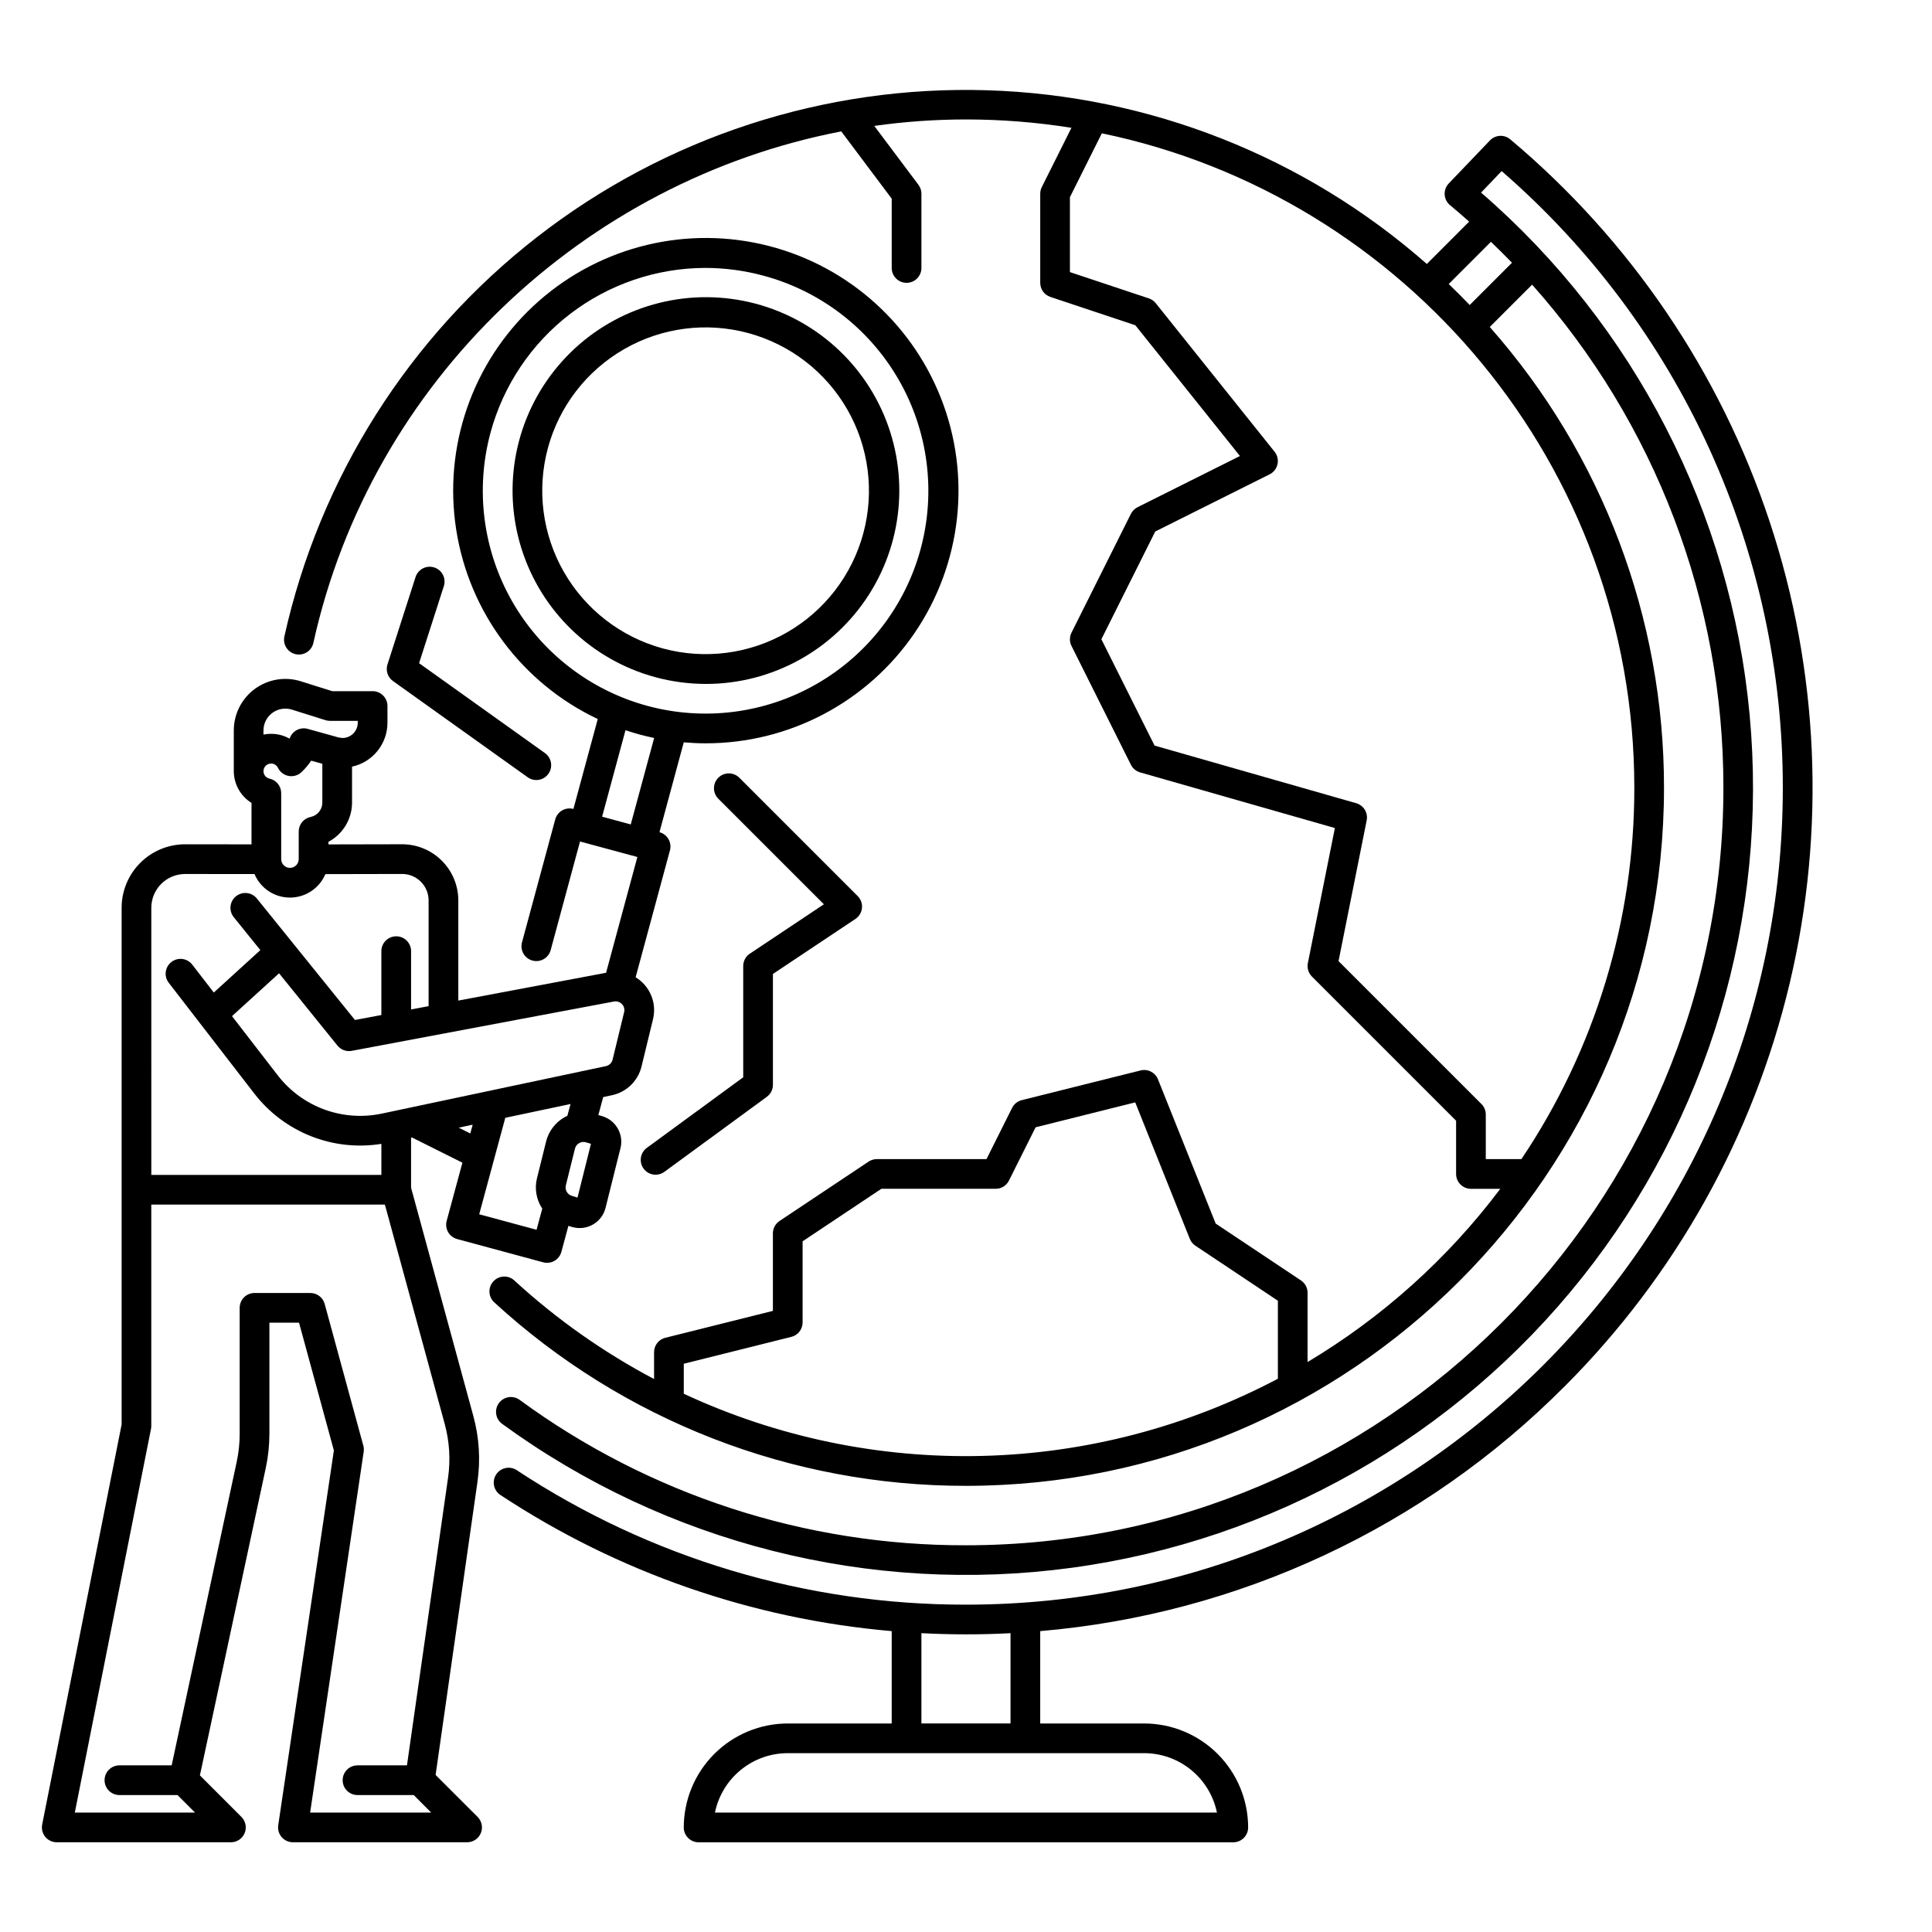
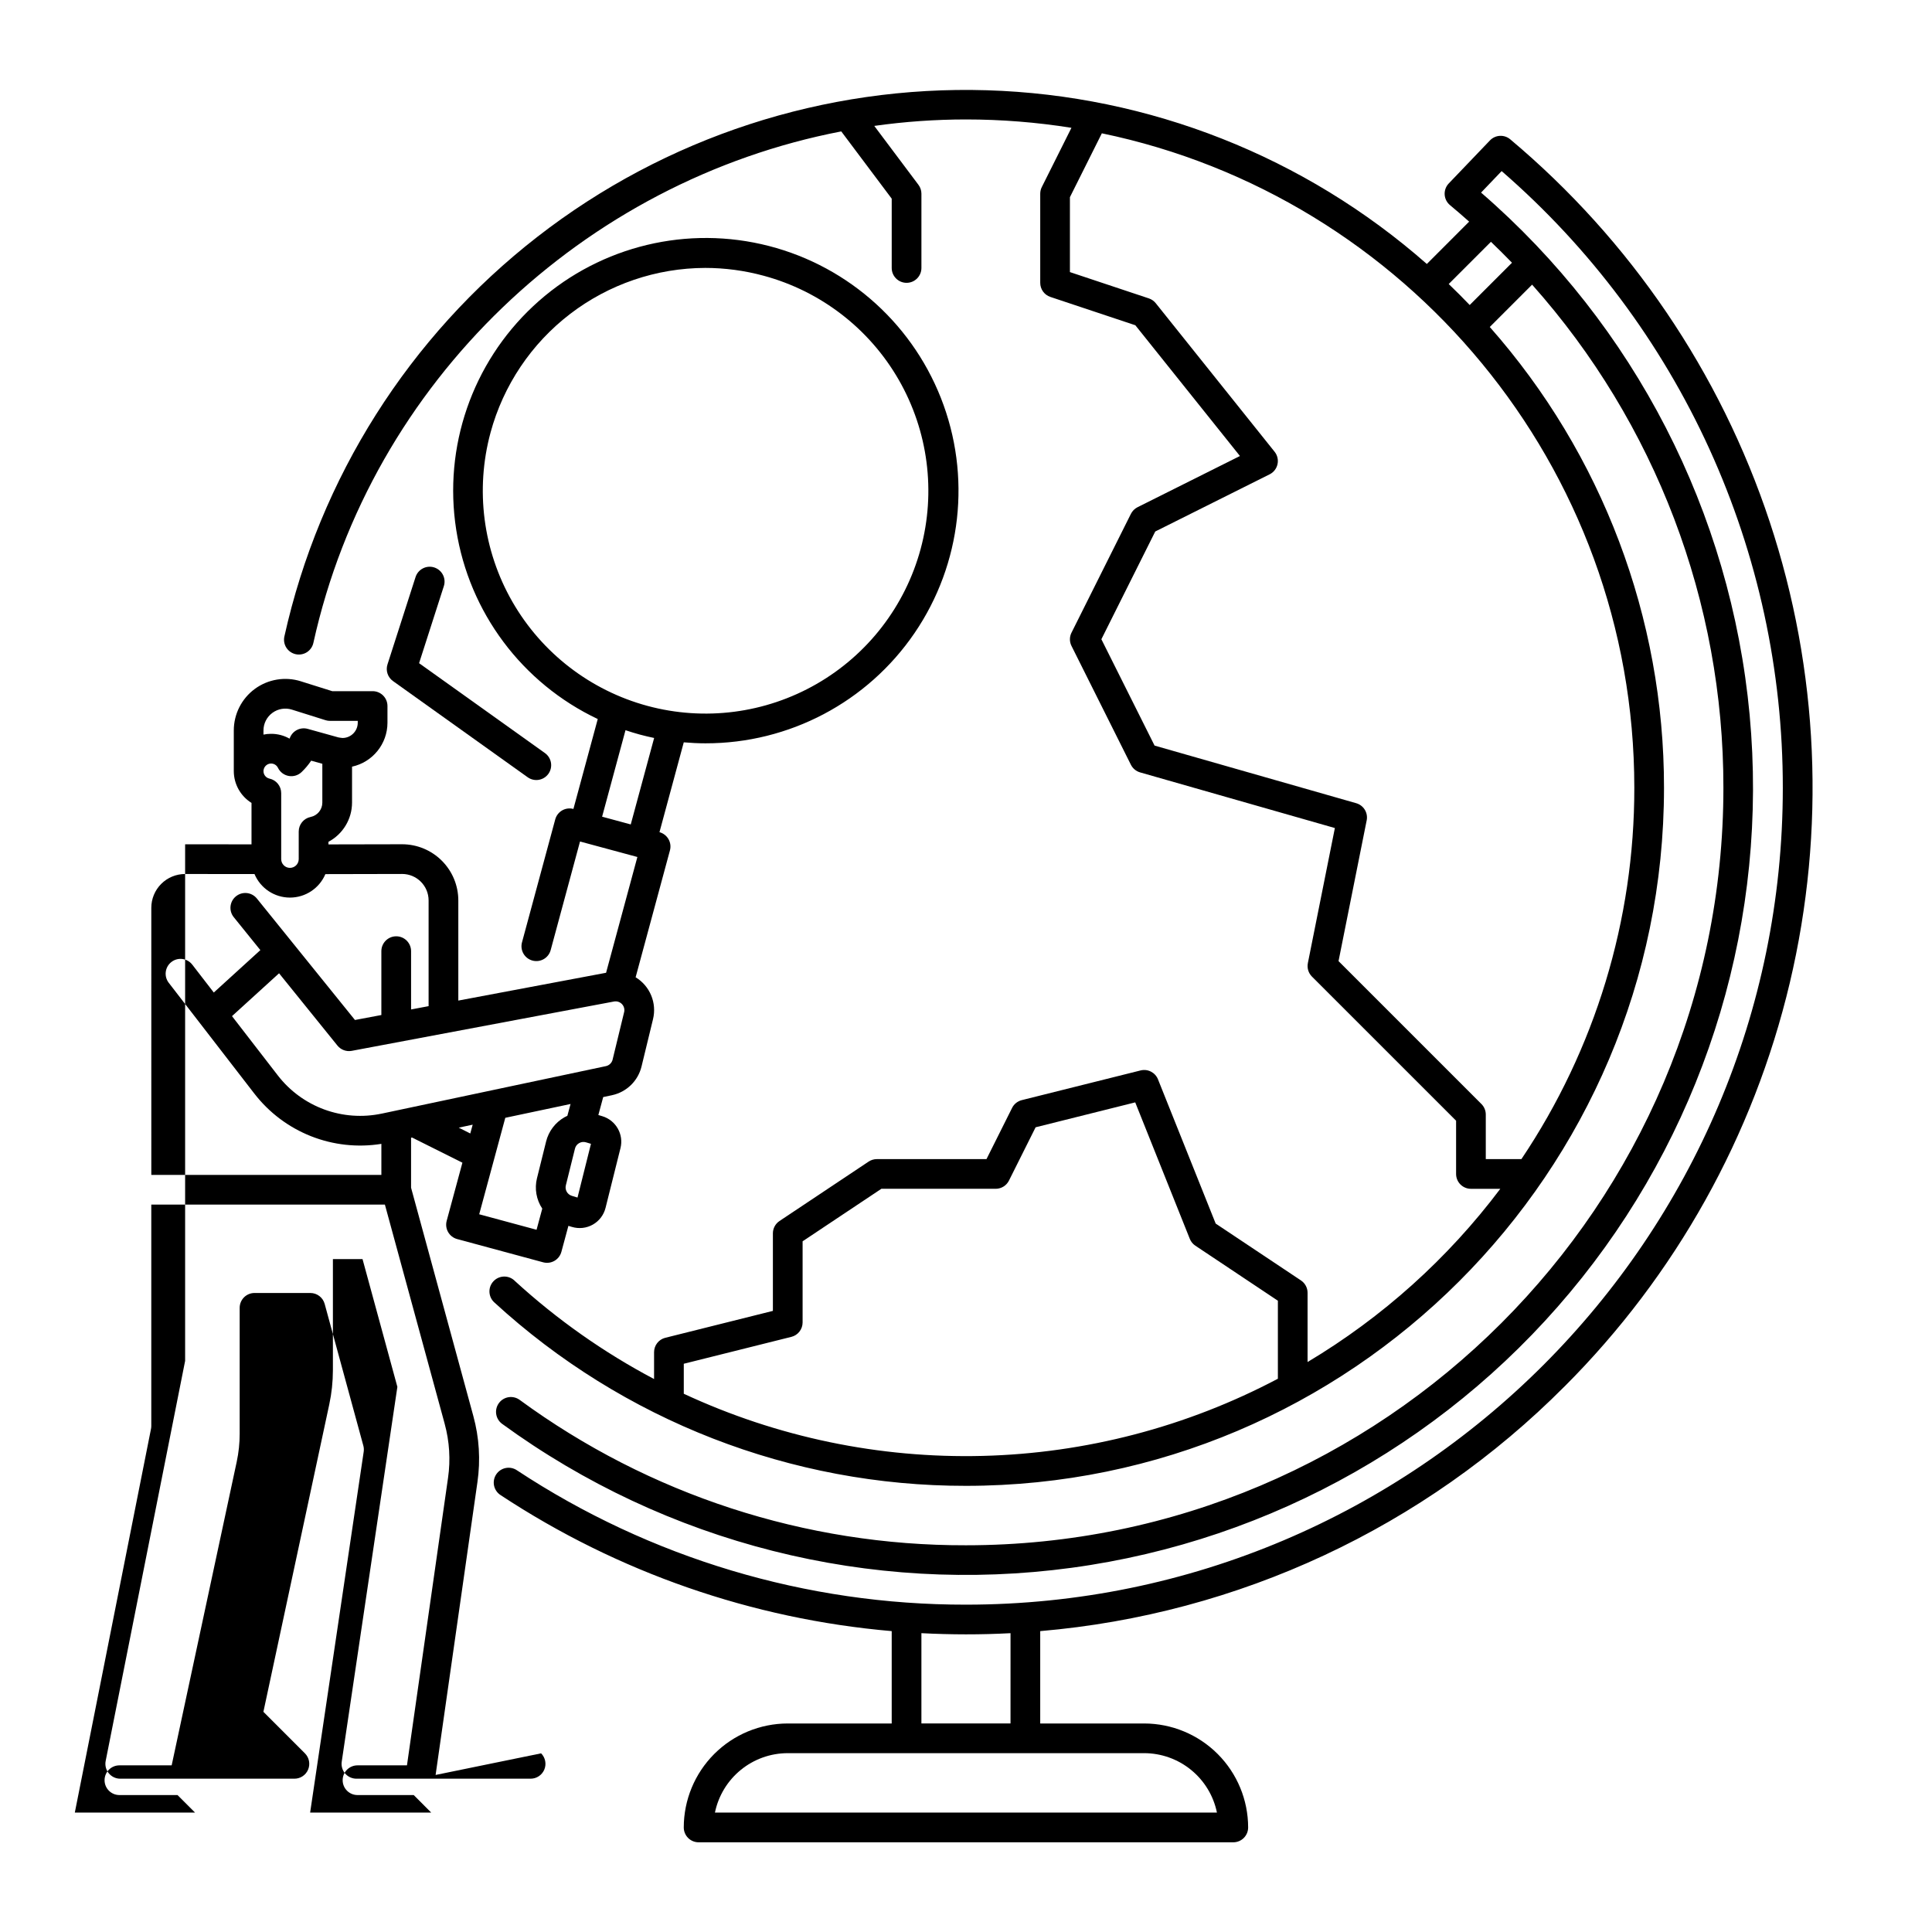
<svg xmlns="http://www.w3.org/2000/svg" fill="#000000" width="800px" height="800px" version="1.1" viewBox="144 144 512 512">
  <g>
    <path d="m259.08 294.38c-2.07-0.664-4.285 0.473-4.953 2.543l-7.441 23.156c-0.523 1.629 0.066 3.41 1.457 4.406l35.699 25.496c1.77 1.266 4.227 0.855 5.492-0.914 1.262-1.77 0.852-4.227-0.914-5.492l-33.359-23.824 6.562-20.422c0.32-0.992 0.23-2.074-0.246-3-0.477-0.93-1.305-1.629-2.297-1.949z" />
-     <path d="m340.96 400v29.492l-25.547 18.707c-1.754 1.281-2.133 3.746-0.852 5.5 1.285 1.754 3.75 2.133 5.504 0.852l27.16-19.887-0.004-0.004c1.012-0.738 1.613-1.918 1.613-3.172v-29.383l21.863-14.574v-0.004c0.98-0.652 1.617-1.711 1.734-2.887 0.113-1.172-0.301-2.336-1.137-3.168l-31.363-31.363c-1.539-1.539-4.031-1.539-5.566 0-1.539 1.539-1.539 4.031 0 5.566l27.973 27.969-19.621 13.082h-0.004c-1.094 0.73-1.75 1.957-1.754 3.273z" />
-     <path d="m331.07 325.25c17.5 0.004 33.793-8.926 43.207-23.676 9.414-14.754 10.652-33.293 3.277-49.164-7.375-15.871-22.34-26.883-39.684-29.199-17.348-2.32-34.68 4.375-45.961 17.754-11.285 13.375-14.961 31.586-9.75 48.297 5.211 16.707 18.586 29.598 35.473 34.191 4.379 1.188 8.898 1.793 13.438 1.797zm-41.879-62.488v-0.004c2.996-11.086 10.273-20.523 20.23-26.242 9.957-5.723 21.777-7.25 32.863-4.254 11.086 2.996 20.527 10.273 26.246 20.23 5.719 9.957 7.246 21.777 4.25 32.863s-10.273 20.527-20.23 26.246-21.777 7.25-32.863 4.25c-11.078-3.008-20.508-10.285-26.227-20.238-5.719-9.953-7.254-21.77-4.269-32.855z" />
-     <path d="m259.44 614.38 11.086-77.613c0.844-5.852 0.473-11.816-1.09-17.516l-16.5-60.496v-13.242l0.266-0.055 13.34 6.668-4.168 15.41c-0.273 1.008-0.133 2.086 0.387 2.988 0.52 0.906 1.379 1.566 2.387 1.84l22.797 6.16c1.008 0.273 2.082 0.133 2.988-0.387s1.566-1.379 1.84-2.387l1.859-6.887 0.93 0.285v-0.004c1.852 0.562 3.856 0.344 5.539-0.609 1.688-0.953 2.906-2.559 3.375-4.438l3.953-15.816v0.004c0.922-3.664-1.203-7.398-4.82-8.48l-1.039-0.312 1.285-4.758 2.352-0.496v-0.004c3.832-0.824 6.859-3.762 7.797-7.57l3.051-12.57c1.051-4.309-0.812-8.805-4.609-11.105l9.094-33.625c0.273-1.008 0.133-2.082-0.387-2.988-0.52-0.902-1.379-1.566-2.387-1.84l6.438-23.812c1.93 0.168 3.856 0.262 5.773 0.262 22.172 0.023 42.918-10.926 55.406-29.25 12.488-18.32 15.094-41.637 6.965-62.266-8.133-20.629-25.949-35.895-47.578-40.766-21.633-4.875-44.273 1.277-60.465 16.426-16.191 15.148-23.832 37.328-20.406 59.238 3.422 21.906 17.469 40.695 37.512 50.18l-6.449 23.828c-2.098-0.562-4.254 0.676-4.82 2.773l-8.809 32.586c-0.273 1.008-0.133 2.082 0.387 2.988 0.52 0.902 1.379 1.566 2.387 1.836 2.098 0.57 4.258-0.672 4.824-2.769l7.781-28.785 15.199 4.106-8.297 30.684-39.156 7.367v-26.539c-0.004-3.949-1.574-7.734-4.367-10.523-2.793-2.793-6.578-4.363-10.527-4.363l-19.523 0.039v-0.688c3.84-2.043 6.246-6.035 6.254-10.383v-9.531c5.477-1.195 9.383-6.039 9.387-11.645v-4.43c0-1.043-0.414-2.043-1.152-2.781-0.738-0.738-1.738-1.152-2.781-1.152h-10.703l-8.316-2.613v-0.004c-4.152-1.309-8.684-0.559-12.195 2.016-3.508 2.578-5.582 6.676-5.578 11.031v10.773c0.012 3.426 1.785 6.602 4.695 8.41v10.984l-17.57-0.016h-0.023v-0.004c-4.465 0.004-8.746 1.777-11.902 4.938-3.156 3.16-4.93 7.445-4.926 11.91v74.656 0.047 62.203l-21.055 106.02c-0.23 1.156 0.07 2.356 0.82 3.266 0.746 0.91 1.863 1.438 3.043 1.438h46.16c1.59 0 3.023-0.957 3.633-2.43 0.609-1.469 0.273-3.164-0.852-4.289l-11.004-11.004 17.453-81.453v-0.004c0.641-2.981 0.961-6.019 0.965-9.07v-29.449h7.852l9.234 33.859-14.746 99.328c-0.168 1.133 0.164 2.281 0.914 3.148 0.746 0.863 1.836 1.363 2.981 1.363h46.16c1.59 0 3.027-0.957 3.637-2.43 0.609-1.473 0.27-3.164-0.855-4.289zm14.551-355.72v-0.004c3.391-12.508 10.793-23.555 21.074-31.441 10.281-7.887 22.867-12.18 35.824-12.215 5.238 0.004 10.449 0.703 15.504 2.078 15.117 4.086 27.988 14.008 35.789 27.586 7.797 13.578 9.883 29.699 5.797 44.812-4.086 15.117-14.008 27.992-27.586 35.789-13.578 7.801-29.699 9.887-44.816 5.801-15.113-4.09-27.988-14.012-35.789-27.59-7.797-13.578-9.883-29.699-5.797-44.812zm39.531 80c1.277 0.344 2.559 0.645 3.832 0.91l-6.199 22.914-7.59-2.055 6.199-22.918c1.23 0.414 2.484 0.801 3.758 1.148zm-47.953 104.18 3.695-0.789-0.633 2.332zm31.477 18.527-1.516-0.461c-1.18-0.363-1.871-1.586-1.574-2.785l2.418-9.73c0.148-0.617 0.547-1.145 1.102-1.457 0.551-0.316 1.211-0.395 1.82-0.207l1.316 0.395zm-2.688-21.668c-0.266 0.121-0.527 0.246-0.789 0.395h0.004c-2.422 1.383-4.172 3.695-4.848 6.402l-2.414 9.73h-0.004c-0.688 2.769-0.18 5.699 1.398 8.074l-1.512 5.602-15.199-4.106 6.914-25.566 17.293-3.66zm15.039-27.461-3.051 12.57h0.004c-0.215 0.867-0.906 1.539-1.777 1.727l-56.344 11.934-0.051 0.012-3.023 0.641v-0.004c-5.074 1.074-10.352 0.695-15.223-1.098-4.871-1.789-9.137-4.918-12.309-9.023l-12.141-15.711 12.473-11.355 15.469 19.156c0.91 1.129 2.367 1.664 3.789 1.398l69.5-13.074c0.773-0.148 1.57 0.109 2.113 0.684 0.543 0.57 0.762 1.379 0.574 2.144zm-95.574-74.641c-0.004-1.852 0.875-3.59 2.367-4.684 1.492-1.094 3.418-1.41 5.18-0.852l8.887 2.793v0.004c0.383 0.117 0.781 0.18 1.18 0.18h7.371v0.492c-0.004 2.231-1.812 4.039-4.043 4.043-0.172 0-1.02-0.133-1.082-0.152l-8.129-2.262c-1.914-0.531-3.922 0.441-4.688 2.273-0.043 0.105-0.09 0.211-0.137 0.316-1.492-0.844-3.18-1.285-4.891-1.277-0.68-0.004-1.355 0.066-2.019 0.203zm0.004 10.613c0.012-0.066 0.023-0.129 0.035-0.195v-0.004c0.152-0.859 0.84-1.527 1.707-1.648 0.867-0.121 1.711 0.332 2.094 1.117 0.551 1.133 1.605 1.934 2.844 2.156 1.238 0.223 2.512-0.16 3.418-1.031 0.953-0.91 1.805-1.926 2.539-3.019l2.957 0.824v10.297c0 1.84-1.297 3.426-3.098 3.797-1.84 0.367-3.16 1.984-3.16 3.859v7.312-0.004c0 1.285-1.039 2.324-2.324 2.324-1.281 0-2.32-1.039-2.32-2.324v-17.484c0-1.859-1.301-3.465-3.117-3.852-0.922-0.203-1.578-1.023-1.578-1.969 0-0.051 0-0.105 0.004-0.156zm-29.73 36.383c-0.004-2.379 0.941-4.66 2.617-6.344 1.68-1.684 3.961-2.629 6.34-2.633h0.016l18.379 0.016-0.004 0.004c1.59 3.773 5.289 6.231 9.387 6.234 4.098 0.004 7.801-2.445 9.395-6.219l20.336-0.043h0.004c3.871 0.004 7.012 3.141 7.016 7.016v28.016l-4.644 0.875v-15.449c0-2.172-1.762-3.938-3.938-3.938-2.172 0-3.938 1.766-3.938 3.938v16.926l-6.996 1.316-26.008-32.207c-1.367-1.68-3.84-1.938-5.523-0.574-1.688 1.359-1.957 3.828-0.602 5.519l7.062 8.746-12.34 11.238-5.707-7.394v0.004c-1.328-1.719-3.801-2.039-5.519-0.707-1.723 1.328-2.039 3.801-0.711 5.519l22.676 29.355h0.004c3.894 5.047 9.078 8.945 15.004 11.293 5.926 2.344 12.371 3.047 18.664 2.035v8.227h-60.969zm42.09 239.76 14.195-95.629c0.078-0.539 0.047-1.09-0.098-1.613l-10.242-37.555c-0.465-1.715-2.023-2.902-3.797-2.902h-14.793c-2.176 0-3.938 1.762-3.938 3.938v33.383c0 2.496-0.262 4.984-0.785 7.422l-17.238 80.438h-13.848c-2.172 0-3.934 1.762-3.934 3.938 0 2.172 1.762 3.934 3.934 3.934h15.402l4.644 4.648h-31.863l20.191-101.7c0.051-0.254 0.074-0.512 0.074-0.77v-58.652h61.91l15.844 58.09h-0.004c1.277 4.664 1.582 9.543 0.891 14.328l-10.883 76.184h-13.105c-2.176 0-3.938 1.762-3.938 3.938 0 2.172 1.762 3.934 3.938 3.934h14.891l4.644 4.648z" />
+     <path d="m259.44 614.38 11.086-77.613c0.844-5.852 0.473-11.816-1.09-17.516l-16.5-60.496v-13.242l0.266-0.055 13.34 6.668-4.168 15.41c-0.273 1.008-0.133 2.086 0.387 2.988 0.52 0.906 1.379 1.566 2.387 1.84l22.797 6.16c1.008 0.273 2.082 0.133 2.988-0.387s1.566-1.379 1.84-2.387l1.859-6.887 0.93 0.285v-0.004c1.852 0.562 3.856 0.344 5.539-0.609 1.688-0.953 2.906-2.559 3.375-4.438l3.953-15.816v0.004c0.922-3.664-1.203-7.398-4.82-8.48l-1.039-0.312 1.285-4.758 2.352-0.496v-0.004c3.832-0.824 6.859-3.762 7.797-7.57l3.051-12.57c1.051-4.309-0.812-8.805-4.609-11.105l9.094-33.625c0.273-1.008 0.133-2.082-0.387-2.988-0.52-0.902-1.379-1.566-2.387-1.84l6.438-23.812c1.93 0.168 3.856 0.262 5.773 0.262 22.172 0.023 42.918-10.926 55.406-29.25 12.488-18.32 15.094-41.637 6.965-62.266-8.133-20.629-25.949-35.895-47.578-40.766-21.633-4.875-44.273 1.277-60.465 16.426-16.191 15.148-23.832 37.328-20.406 59.238 3.422 21.906 17.469 40.695 37.512 50.18l-6.449 23.828c-2.098-0.562-4.254 0.676-4.82 2.773l-8.809 32.586c-0.273 1.008-0.133 2.082 0.387 2.988 0.52 0.902 1.379 1.566 2.387 1.836 2.098 0.57 4.258-0.672 4.824-2.769l7.781-28.785 15.199 4.106-8.297 30.684-39.156 7.367v-26.539c-0.004-3.949-1.574-7.734-4.367-10.523-2.793-2.793-6.578-4.363-10.527-4.363l-19.523 0.039v-0.688c3.84-2.043 6.246-6.035 6.254-10.383v-9.531c5.477-1.195 9.383-6.039 9.387-11.645v-4.43c0-1.043-0.414-2.043-1.152-2.781-0.738-0.738-1.738-1.152-2.781-1.152h-10.703l-8.316-2.613v-0.004c-4.152-1.309-8.684-0.559-12.195 2.016-3.508 2.578-5.582 6.676-5.578 11.031v10.773c0.012 3.426 1.785 6.602 4.695 8.41v10.984l-17.57-0.016h-0.023v-0.004v74.656 0.047 62.203l-21.055 106.02c-0.23 1.156 0.07 2.356 0.82 3.266 0.746 0.91 1.863 1.438 3.043 1.438h46.16c1.59 0 3.023-0.957 3.633-2.43 0.609-1.469 0.273-3.164-0.852-4.289l-11.004-11.004 17.453-81.453v-0.004c0.641-2.981 0.961-6.019 0.965-9.07v-29.449h7.852l9.234 33.859-14.746 99.328c-0.168 1.133 0.164 2.281 0.914 3.148 0.746 0.863 1.836 1.363 2.981 1.363h46.16c1.59 0 3.027-0.957 3.637-2.43 0.609-1.473 0.27-3.164-0.855-4.289zm14.551-355.72v-0.004c3.391-12.508 10.793-23.555 21.074-31.441 10.281-7.887 22.867-12.18 35.824-12.215 5.238 0.004 10.449 0.703 15.504 2.078 15.117 4.086 27.988 14.008 35.789 27.586 7.797 13.578 9.883 29.699 5.797 44.812-4.086 15.117-14.008 27.992-27.586 35.789-13.578 7.801-29.699 9.887-44.816 5.801-15.113-4.09-27.988-14.012-35.789-27.59-7.797-13.578-9.883-29.699-5.797-44.812zm39.531 80c1.277 0.344 2.559 0.645 3.832 0.91l-6.199 22.914-7.59-2.055 6.199-22.918c1.23 0.414 2.484 0.801 3.758 1.148zm-47.953 104.18 3.695-0.789-0.633 2.332zm31.477 18.527-1.516-0.461c-1.18-0.363-1.871-1.586-1.574-2.785l2.418-9.73c0.148-0.617 0.547-1.145 1.102-1.457 0.551-0.316 1.211-0.395 1.82-0.207l1.316 0.395zm-2.688-21.668c-0.266 0.121-0.527 0.246-0.789 0.395h0.004c-2.422 1.383-4.172 3.695-4.848 6.402l-2.414 9.73h-0.004c-0.688 2.769-0.18 5.699 1.398 8.074l-1.512 5.602-15.199-4.106 6.914-25.566 17.293-3.66zm15.039-27.461-3.051 12.57h0.004c-0.215 0.867-0.906 1.539-1.777 1.727l-56.344 11.934-0.051 0.012-3.023 0.641v-0.004c-5.074 1.074-10.352 0.695-15.223-1.098-4.871-1.789-9.137-4.918-12.309-9.023l-12.141-15.711 12.473-11.355 15.469 19.156c0.91 1.129 2.367 1.664 3.789 1.398l69.5-13.074c0.773-0.148 1.57 0.109 2.113 0.684 0.543 0.57 0.762 1.379 0.574 2.144zm-95.574-74.641c-0.004-1.852 0.875-3.59 2.367-4.684 1.492-1.094 3.418-1.41 5.18-0.852l8.887 2.793v0.004c0.383 0.117 0.781 0.18 1.18 0.18h7.371v0.492c-0.004 2.231-1.812 4.039-4.043 4.043-0.172 0-1.02-0.133-1.082-0.152l-8.129-2.262c-1.914-0.531-3.922 0.441-4.688 2.273-0.043 0.105-0.09 0.211-0.137 0.316-1.492-0.844-3.18-1.285-4.891-1.277-0.68-0.004-1.355 0.066-2.019 0.203zm0.004 10.613c0.012-0.066 0.023-0.129 0.035-0.195v-0.004c0.152-0.859 0.84-1.527 1.707-1.648 0.867-0.121 1.711 0.332 2.094 1.117 0.551 1.133 1.605 1.934 2.844 2.156 1.238 0.223 2.512-0.16 3.418-1.031 0.953-0.91 1.805-1.926 2.539-3.019l2.957 0.824v10.297c0 1.84-1.297 3.426-3.098 3.797-1.84 0.367-3.16 1.984-3.16 3.859v7.312-0.004c0 1.285-1.039 2.324-2.324 2.324-1.281 0-2.32-1.039-2.32-2.324v-17.484c0-1.859-1.301-3.465-3.117-3.852-0.922-0.203-1.578-1.023-1.578-1.969 0-0.051 0-0.105 0.004-0.156zm-29.73 36.383c-0.004-2.379 0.941-4.66 2.617-6.344 1.68-1.684 3.961-2.629 6.34-2.633h0.016l18.379 0.016-0.004 0.004c1.59 3.773 5.289 6.231 9.387 6.234 4.098 0.004 7.801-2.445 9.395-6.219l20.336-0.043h0.004c3.871 0.004 7.012 3.141 7.016 7.016v28.016l-4.644 0.875v-15.449c0-2.172-1.762-3.938-3.938-3.938-2.172 0-3.938 1.766-3.938 3.938v16.926l-6.996 1.316-26.008-32.207c-1.367-1.68-3.84-1.938-5.523-0.574-1.688 1.359-1.957 3.828-0.602 5.519l7.062 8.746-12.34 11.238-5.707-7.394v0.004c-1.328-1.719-3.801-2.039-5.519-0.707-1.723 1.328-2.039 3.801-0.711 5.519l22.676 29.355h0.004c3.894 5.047 9.078 8.945 15.004 11.293 5.926 2.344 12.371 3.047 18.664 2.035v8.227h-60.969zm42.09 239.76 14.195-95.629c0.078-0.539 0.047-1.09-0.098-1.613l-10.242-37.555c-0.465-1.715-2.023-2.902-3.797-2.902h-14.793c-2.176 0-3.938 1.762-3.938 3.938v33.383c0 2.496-0.262 4.984-0.785 7.422l-17.238 80.438h-13.848c-2.172 0-3.934 1.762-3.934 3.938 0 2.172 1.762 3.934 3.934 3.934h15.402l4.644 4.648h-31.863l20.191-101.7c0.051-0.254 0.074-0.512 0.074-0.77v-58.652h61.91l15.844 58.09h-0.004c1.277 4.664 1.582 9.543 0.891 14.328l-10.883 76.184h-13.105c-2.176 0-3.938 1.762-3.938 3.938 0 2.172 1.762 3.934 3.938 3.934h14.891l4.644 4.648z" />
    <path d="m558.64 511.41c29.41-29.41 50.066-66.422 59.66-106.89 9.594-40.477 7.75-82.82-5.332-122.3s-36.883-74.559-68.742-101.3c-1.59-1.336-3.941-1.207-5.375 0.293l-10.914 11.402c-0.754 0.789-1.148 1.855-1.086 2.945 0.062 1.09 0.574 2.106 1.414 2.801 1.719 1.43 3.41 2.891 5.074 4.375l-11.211 11.219h-0.004c-32.312-28.441-73.535-44.723-116.56-46.035-43.031-1.316-85.168 12.422-119.16 38.844-33.988 26.418-57.695 63.867-67.035 105.89-0.234 1.023-0.051 2.094 0.512 2.981 0.562 0.883 1.453 1.508 2.477 1.734s2.094 0.035 2.977-0.527c0.879-0.566 1.5-1.461 1.719-2.488 15.352-69.414 71.703-122.38 139.89-135.53l13.371 17.824v18.371c0 2.172 1.762 3.934 3.934 3.934 2.176 0 3.938-1.762 3.938-3.934v-19.684c0-0.852-0.277-1.68-0.789-2.359l-11.707-15.609c8.051-1.137 16.172-1.707 24.305-1.711 9.359 0 18.707 0.742 27.949 2.215l-7.856 15.707c-0.273 0.547-0.414 1.148-0.414 1.758v23.617c-0.004 1.695 1.082 3.203 2.691 3.738l22.512 7.504 27.723 34.652-27.133 13.566h-0.004c-0.762 0.383-1.379 1-1.758 1.762l-15.742 31.488h-0.004c-0.555 1.105-0.555 2.41 0 3.519l15.742 31.488h0.004c0.492 0.984 1.379 1.719 2.438 2.023l51.613 14.746-7.16 35.801h0.004c-0.262 1.293 0.145 2.625 1.074 3.559l38.207 38.199v14.113c0 1.047 0.414 2.047 1.152 2.785 0.738 0.738 1.738 1.152 2.785 1.152h7.781c-13.895 18.465-31.242 34.055-51.078 45.906v-18.355c0-1.316-0.66-2.543-1.754-3.273l-22.598-15.066-15.289-38.223v-0.004c-0.734-1.824-2.699-2.832-4.609-2.356l-31.488 7.871c-1.117 0.281-2.055 1.031-2.566 2.059l-6.785 13.57h-29.055c-0.777 0-1.539 0.23-2.184 0.66l-23.617 15.742c-1.094 0.73-1.75 1.961-1.75 3.277v20.543l-28.508 7.129v-0.004c-1.754 0.438-2.981 2.012-2.981 3.82v7.121-0.004c-13.336-7.047-25.719-15.77-36.848-25.953-0.059-0.059-0.117-0.117-0.18-0.176-1.605-1.469-4.098-1.355-5.566 0.25-1.469 1.602-1.359 4.094 0.246 5.562 34.094 31.316 78.711 48.672 125 48.621 102 0 184.99-82.988 184.99-184.99 0.035-44.98-16.387-88.418-46.172-122.12l11.219-11.219c32.703 36.711 50.75 84.18 50.695 133.34 0 110.69-90.051 200.74-200.74 200.74h0.004c-42.527 0.109-83.973-13.391-118.27-38.531-0.844-0.617-1.898-0.871-2.93-0.711-1.031 0.16-1.957 0.723-2.57 1.566-1.285 1.754-0.902 4.219 0.855 5.5 43.488 31.703 97.547 45.371 150.88 38.148 53.328-7.219 101.8-34.773 135.3-76.898 33.492-42.125 49.406-95.562 44.422-149.15-4.984-53.586-30.484-103.18-71.172-138.4l5.453-5.699h-0.004c23.414 20.305 42.188 45.41 55.043 73.609 12.855 28.199 19.496 58.832 19.473 89.824 0 119.37-97.113 216.48-216.48 216.48-42.297 0.062-83.676-12.316-118.98-35.602-0.875-0.594-1.945-0.816-2.981-0.609-1.039 0.203-1.945 0.812-2.527 1.695-0.582 0.883-0.781 1.957-0.562 2.992 0.223 1.031 0.848 1.93 1.738 2.496 31.008 20.453 66.629 32.84 103.64 36.039v24.477h-27.555c-7.305 0.008-14.309 2.914-19.473 8.078-5.164 5.168-8.07 12.172-8.078 19.477 0 1.043 0.414 2.043 1.152 2.781 0.738 0.738 1.738 1.152 2.781 1.152h141.7c1.043 0 2.043-0.414 2.781-1.152 0.738-0.738 1.152-1.738 1.152-2.781-0.008-7.305-2.914-14.309-8.078-19.477-5.164-5.164-12.168-8.07-19.473-8.078h-27.551v-24.477c52.535-4.481 101.78-27.461 138.96-64.852zm-233.43 1.949v-7.949l28.508-7.129v0.004c1.75-0.438 2.981-2.012 2.981-3.82v-21.508l20.871-13.914h30.297c1.492 0 2.852-0.844 3.519-2.176l7.062-14.125 26.398-6.602 14.465 36.168v0.004c0.297 0.738 0.812 1.371 1.477 1.812l21.863 14.578v20.68-0.004c-24.16 12.766-50.941 19.766-78.254 20.453-27.312 0.691-54.418-4.945-79.188-16.473zm221.98-62.188h-9.441v-11.809c0-1.043-0.414-2.047-1.152-2.785l-37.871-37.871 7.457-37.293h0.004c0.402-2.012-0.809-3.992-2.777-4.555l-53.438-15.27-14.094-28.18 14.277-28.555 30.316-15.152c1.062-0.531 1.828-1.516 2.082-2.676 0.258-1.164-0.027-2.379-0.77-3.305l-31.488-39.359c-0.473-0.594-1.109-1.039-1.828-1.281l-20.926-6.973v-19.852l8.461-16.926c80.457 16.688 141.11 88.113 141.11 173.44 0.043 35.047-10.375 69.309-29.918 98.402zm-13.703-226.34c-1.816-1.895-3.668-3.746-5.562-5.562l11.188-11.188c1.895 1.82 3.762 3.664 5.578 5.547zm-66.98 399.52h-133.04c0.914-4.441 3.328-8.434 6.844-11.301 3.512-2.871 7.906-4.438 12.441-4.445h94.465c4.535 0.008 8.93 1.574 12.441 4.445 3.516 2.867 5.934 6.859 6.844 11.301zm-54.711-23.617h-23.613v-23.926c3.922 0.203 7.859 0.309 11.809 0.312s7.887-0.102 11.809-0.309z" />
  </g>
</svg>